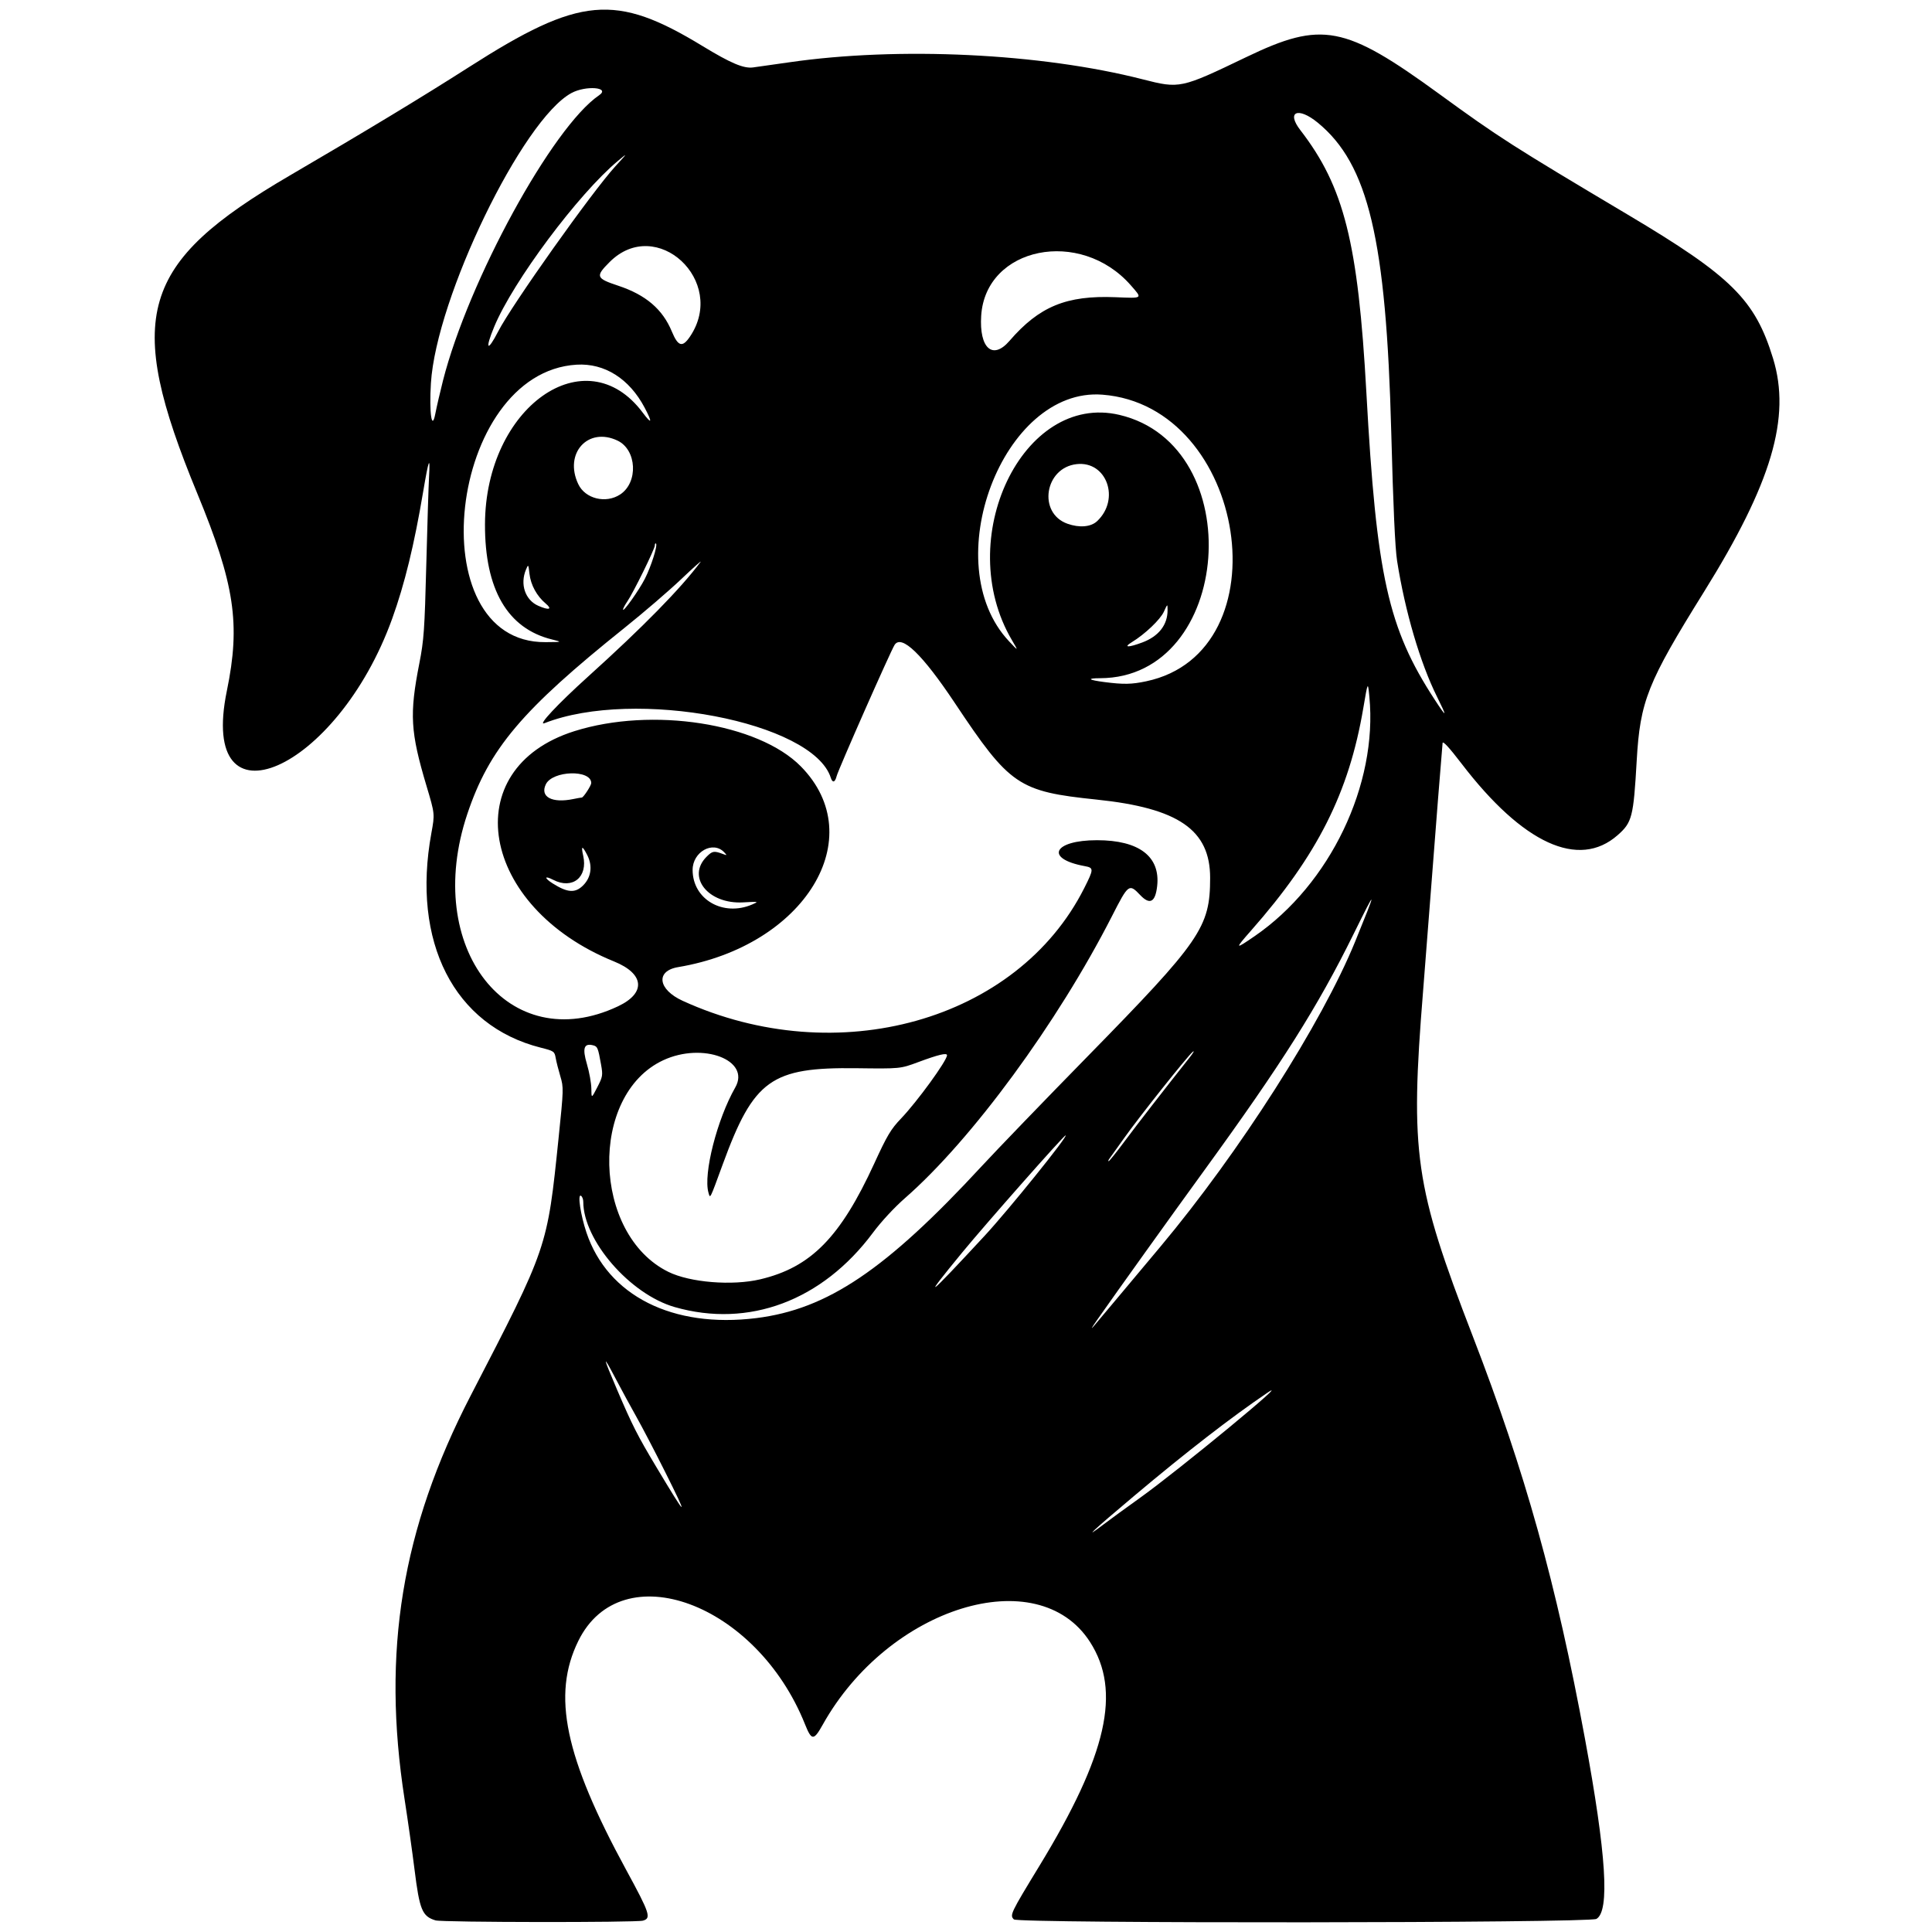
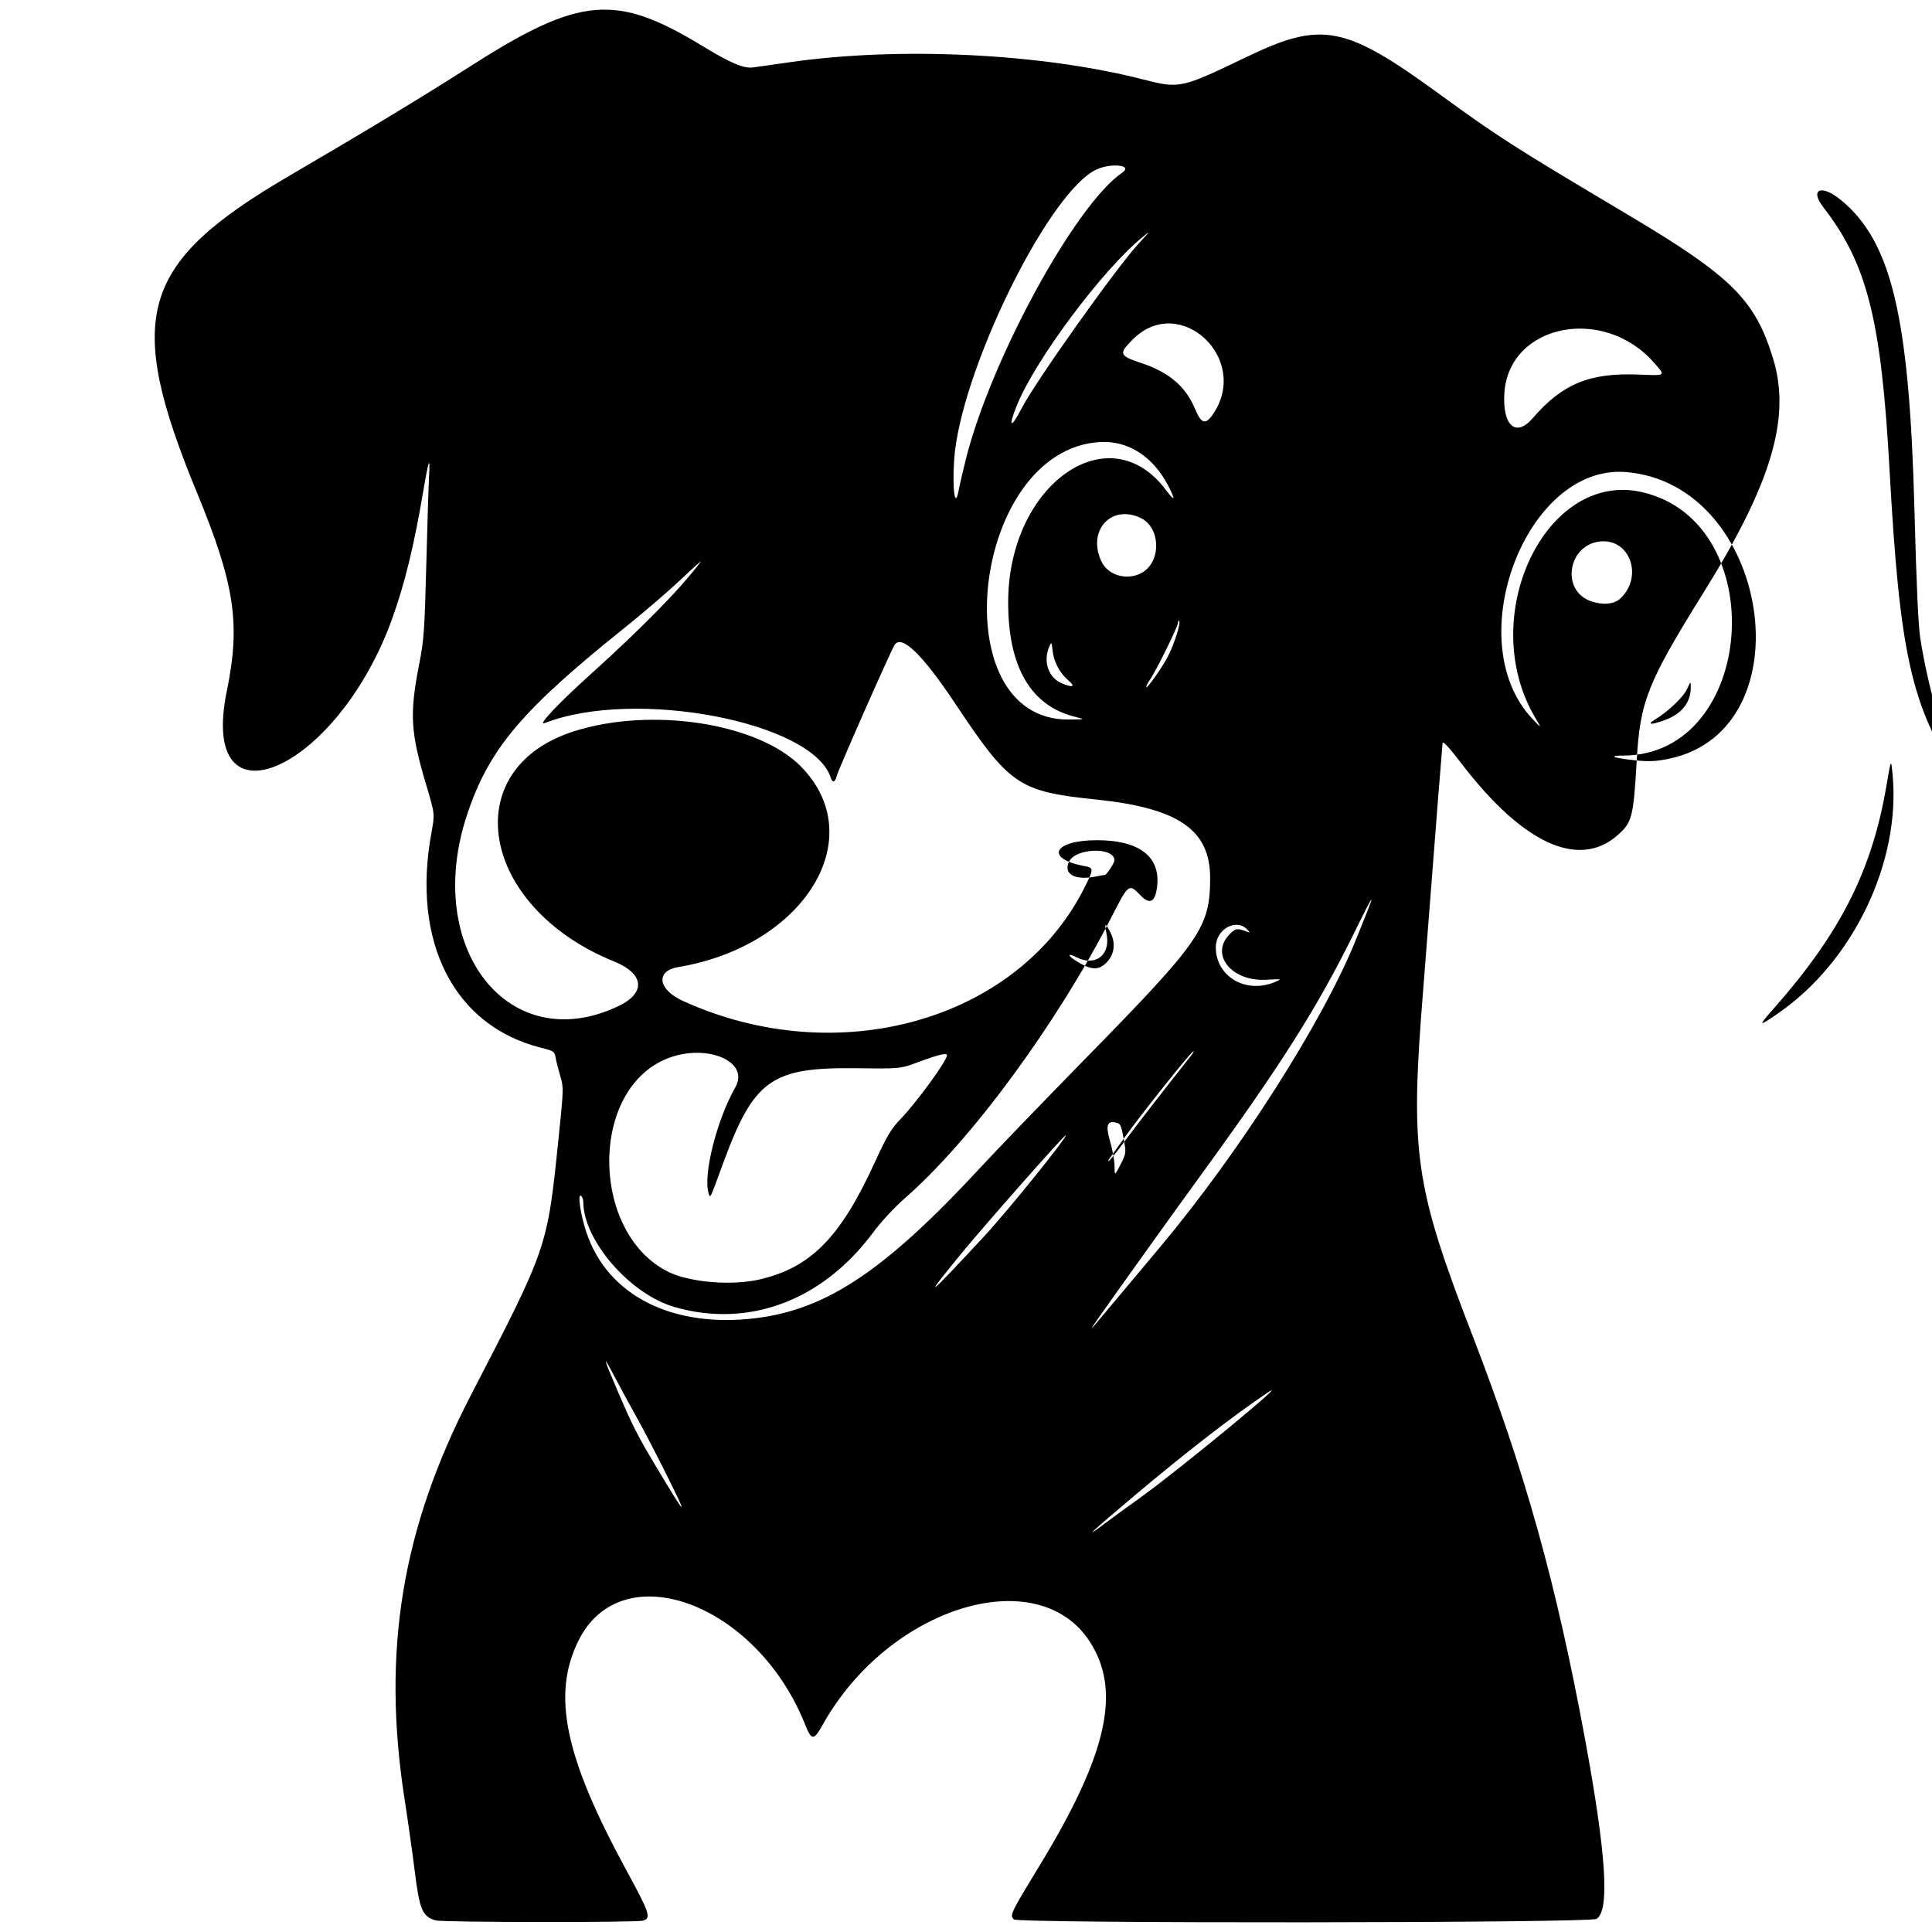
<svg xmlns="http://www.w3.org/2000/svg" width="500mm" height="500mm" viewBox="0 0 500 500" xml:space="preserve">
  <g>
-     <path d="m112.74 497c-3.475-1.043-4.157-2.689-5.465-13.202-0.557-4.475-1.714-12.65-2.571-18.167-5.935-38.181-0.73-69.976 17.092-104.42 20.021-38.69 19.81-38.072 22.769-66.723 1.301-12.6 1.314-13.056 0.449-15.946-0.49-1.636-1.031-3.77-1.202-4.743-0.3-1.699-0.451-1.804-3.882-2.669-22.434-5.662-33.464-27.314-28.289-55.535 0.905-4.934 0.905-4.934-1.245-12.139-4.195-14.057-4.461-18.576-1.869-31.792 1.175-5.992 1.361-8.636 1.795-25.462 0.266-10.326 0.588-20.586 0.715-22.801 0.327-5.694-0.091-4.636-1.523 3.856-2.325 13.795-4.79 23.898-8.009 32.833-14.264 39.595-50.353 55.355-42.793 18.689 3.573-17.327 2.033-27.59-7.664-51.094-18.95-45.933-14.974-59.543 24.048-82.321 19.464-11.361 34.268-20.318 46.294-28.007 28.694-18.348 37.864-19.172 60.439-5.433 7.295 4.44 10.616 5.846 13.057 5.527 1.165-0.152 5.358-0.747 9.319-1.321 28.36-4.115 65.127-2.35 91.5 4.392 9.627 2.461 9.854 2.412 26.8-5.731 19.613-9.425 25.489-8.303 50.014 9.556 15.397 11.212 18.739 13.351 48.829 31.252 26.778 15.931 32.863 21.959 37.52 37.171 4.676 15.275-0.342 32.236-17.863 60.377-14.655 23.537-16.544 28.276-17.427 43.722-0.835 14.603-1.188 15.979-4.943 19.277-10.064 8.837-24.511 2.214-40.375-18.51-3.209-4.192-4.857-5.979-4.919-5.336-0.233 2.404-1.827 22.54-3.007 38.003-0.713 9.336-1.632 21.141-2.043 26.233-3.388 41.974-2.186 50.327 12.849 89.244 13.565 35.113 21.662 64.152 29.041 104.16 5.535 30.01 6.468 44.672 2.971 46.671-1.903 1.088-149.67 1.214-150.76 0.128-1.103-1.103-0.906-1.518 6.656-13.934 17.492-28.722 21.201-45.161 13.052-57.86-13.5-21.037-52.121-9.095-69.168 21.387-2.347 4.197-2.885 4.185-4.602-0.105-12.572-31.403-47.493-44.248-58.653-21.573-6.895 14.009-3.544 30.027 12.413 59.335 6.097 11.198 6.511 12.456 4.304 13.071-1.849 0.514-51.926 0.455-53.654-0.063zm182.24-109.32c10.037-7.168 40.443-32.261 32.925-27.171-9.244 6.258-20.884 15.271-34.334 26.584-10.834 9.112-13.674 11.757-7.973 7.424 1.627-1.236 5.849-4.313 9.382-6.836zm-122.95-6.958c-2.559-5.113-5.85-11.42-7.313-14.017-1.463-2.596-3.876-7.035-5.362-9.865-3.521-6.702-3.432-6.012 0.371 2.879 3.939 9.21 5.251 11.794 10.09 19.875 8.127 13.574 8.555 13.792 2.215 1.127zm117.48-45.19c2.508-2.991 7.37-8.795 10.805-12.897 20.417-24.387 41.821-57.919 50.399-78.956 5.698-13.975 5.649-14.229-0.385-1.998-9.344 18.939-18.581 33.565-38.621 61.151-8.809 12.126-22.635 31.426-27.821 38.835-1.483 2.119-1.717 2.604-0.639 1.324 0.936-1.111 3.753-4.467 6.262-7.458zm-93.791 5.593c18.41-2.288 33.546-12.488 58.352-39.322 3.923-4.244 16.178-16.954 27.235-28.244 29.513-30.138 31.859-33.55 31.875-46.34 0.015-12.433-8.172-18.086-29.382-20.288-20.238-2.101-22.439-3.6-36.679-24.977-8.414-12.631-13.825-17.848-15.606-15.045-1.053 1.657-14.568 32.267-14.992 33.954-0.412 1.641-1.069 1.826-1.513 0.426-4.597-14.483-50.77-23.293-74.085-14.135-1.943 0.763 3.417-4.966 11.307-12.084 14.113-12.733 23.909-22.719 29.073-29.637 0.422-0.566-1.825 1.433-4.994 4.443-3.169 3.009-9.765 8.678-14.659 12.596-26.611 21.311-35.051 31.303-40.709 48.188-11.622 34.686 10.687 63.145 39.013 49.767 7.284-3.44 6.84-8.409-1.037-11.602-34.778-14.097-40.955-49.907-10.279-59.596 20.105-6.35 47.591-2.076 58.618 9.114 18.162 18.43 1.03 46.456-31.753 51.945-5.891 0.986-5.248 5.79 1.168 8.722 39.996 18.273 86.607 5.198 103.92-29.151 2.508-4.975 2.513-5.268 0.11-5.711-10.418-1.918-8.123-6.703 3.215-6.703 10.885 0 16.418 4.227 15.555 11.882-0.47 4.174-1.896 4.935-4.372 2.332-2.898-3.047-3.047-2.936-7.326 5.449-14.101 27.631-36.283 57.855-53.519 72.924-2.792 2.441-6.186 6.103-8.344 9.002-13.093 17.593-32.132 24.732-51.3 19.236-11.561-3.315-23.661-17.26-23.661-27.269 0-0.641-0.268-1.331-0.595-1.533-0.934-0.577-0.107 4.968 1.418 9.511 5.491 16.358 22.308 24.833 43.941 22.145zm59.118-21.319c6.188-6.682 21.743-25.976 20.942-25.976-0.453 0-20.547 22.761-26.737 30.285-10.756 13.076-9.309 12 5.794-4.309zm-58.111 11.286c13.117-3.091 20.765-10.861 29.545-30.01 3.295-7.187 4.292-8.864 6.871-11.558 4.221-4.411 11.943-15.032 11.943-16.428 0-0.692-2.238-0.157-7.458 1.782-4.629 1.72-4.629 1.72-15.946 1.576-22.104-0.281-26.608 2.95-34.623 24.834-3.426 9.354-3.243 8.99-3.709 7.363-1.38-4.812 2.233-18.992 6.935-27.218 4.049-7.083-8.388-11.798-18.615-7.056-19.311 8.953-18.438 45.07 1.325 54.79 5.577 2.743 16.501 3.629 23.732 1.925zm94.221-35.591c3.207-4.319 10.533-13.765 16.855-21.732 1.01-1.273 1.416-1.984 0.902-1.581-1.302 1.023-13.854 16.806-17.824 22.413-1.803 2.546-3.499 4.919-3.768 5.272s-0.354 0.643-0.189 0.643c0.165 0 1.976-2.257 4.024-5.015zm-135.4-20.023c-0.762-4.287-0.912-4.655-2.011-4.942-2.412-0.631-2.867 0.709-1.643 4.839 0.619 2.087 1.135 4.953 1.148 6.367 0.023 2.572 0.023 2.572 1.531-0.349 1.423-2.757 1.478-3.088 0.975-5.915zm169.17-33.214c19.491-13.403 31.866-39.226 29.674-61.923-0.391-4.045-0.391-4.045-1.575 2.936-3.713 21.89-11.876 38.072-29.022 57.53-4.318 4.901-4.247 5.013 0.923 1.458zm-130.04-8.19c1.76-0.756 1.707-0.768-2.359-0.538-9.031 0.509-14.698-6.571-9.455-11.814 1.522-1.522 1.919-1.582 4.356-0.662 0.944 0.357 0.962 0.317 0.222-0.473-2.895-3.091-8.194-0.153-8.194 4.543 0 7.633 7.867 12.193 15.431 8.944zm-43.745-4.954c2.07-2.07 2.47-5.038 1.052-7.816-1.3-2.549-1.651-2.502-1.055 0.142 1.258 5.58-2.777 8.827-7.763 6.249-2.316-1.197-2.393-0.489-0.104 0.949 3.846 2.416 5.812 2.535 7.87 0.477zm-0.355-22.722c0.422-0.014 2.431-3.101 2.434-3.741 0.018-3.55-10.031-3.267-11.756 0.331-1.558 3.249 1.617 4.94 7.129 3.797 0.99-0.205 1.977-0.379 2.194-0.386zm221.3-26.13c-4.349-8.753-8.253-22.042-10.308-35.093-0.522-3.315-1.008-13.987-1.509-33.177-1.308-50.048-5.925-69.517-19.032-80.257-5.095-4.175-8.196-2.849-4.506 1.928 11.326 14.665 14.952 29.084 17.097 67.974 2.619 47.501 5.604 60.915 17.673 79.409 3.183 4.878 3.313 4.704 0.586-0.785zm-75.219-3.957c35.807-7.588 26.051-71.286-11.36-74.171-25.774-1.988-43.072 43.717-24.157 63.827 2.457 2.612 2.457 2.612 0.737-0.312-15.38-26.145 2.786-64.188 27.832-58.283 33.676 7.94 29.287 68.033-4.978 68.143-3.585 0.012-3.115 0.457 1.053 0.997 4.972 0.645 7.067 0.606 10.873-0.201zm-1.024-10.048c4.242-1.587 6.559-4.563 6.532-8.391-0.012-1.638-0.012-1.638-0.948 0.419-0.935 2.055-4.899 5.828-8.3 7.901-2.306 1.405-0.947 1.441 2.715 0.071zm-152.75-0.764c-11.531-2.819-17.428-12.949-17.37-29.84 0.104-30.292 26.065-48.645 40.829-28.864 2.371 3.177 2.566 2.636 0.475-1.319-3.957-7.484-10.355-11.527-17.571-11.101-33.224 1.958-41.103 72.069-8.071 71.81 4.372-0.034 4.372-0.034 1.708-0.686zm24.011-15.722c1.626-3.19 3.346-8.63 2.877-9.098-0.168-0.168-0.305 0.049-0.305 0.482 0 0.913-5.589 12.277-7.16 14.558-0.585 0.849-1.064 1.758-1.066 2.022-6e-3 0.843 4.147-5.007 5.654-7.964zm-25.65 6.435c-2.316-1.949-3.881-4.806-4.213-7.694-0.291-2.532-0.305-2.549-0.904-1.124-1.606 3.82-0.211 7.907 3.205 9.394 2.767 1.205 3.696 0.925 1.912-0.577zm142.68-21.333c6.059-5.692 2.49-15.643-5.297-14.765-8.282 0.933-10.097 12.666-2.386 15.42 3.101 1.108 6.077 0.854 7.683-0.655zm-123.43-6.91c4.741-3.106 4.326-11.566-0.684-13.945-7.663-3.638-13.93 3.326-10.15 11.279 1.799 3.786 7.125 5.096 10.834 2.666zm-45.85-29.48c6.6-25.893 28.326-65.61 40.386-73.828 3.058-2.084-3.433-2.606-7.162-0.576-12.683 6.903-34.964 52.924-36.349 75.08-0.473 7.571 0.239 12.565 1.133 7.946 0.356-1.839 1.253-5.719 1.993-8.622zm146.6-10.263c7.699-8.921 14.74-11.825 27.426-11.312 7.208 0.291 7.04 0.419 3.996-3.061-13.08-14.952-37.591-9.982-38.736 7.853-0.54 8.419 2.973 11.551 7.314 6.52zm-132.31-2.462c3.524-6.86 24.296-36.135 30.292-42.692 3.275-3.582 3.279-3.589 0.719-1.457-10.278 8.561-27.173 31.203-32.051 42.956-2.456 5.917-1.783 6.689 1.041 1.193zm49.64 1.333c9.675-14.357-8.695-31.395-20.8-19.29-3.734 3.734-3.559 4.214 2.239 6.139 7.123 2.365 11.467 6.077 13.855 11.841 1.619 3.906 2.744 4.22 4.705 1.31z" stroke-width="1.944" />
+     <path d="m112.74 497c-3.475-1.043-4.157-2.689-5.465-13.202-0.557-4.475-1.714-12.65-2.571-18.167-5.935-38.181-0.73-69.976 17.092-104.42 20.021-38.69 19.81-38.072 22.769-66.723 1.301-12.6 1.314-13.056 0.449-15.946-0.49-1.636-1.031-3.77-1.202-4.743-0.3-1.699-0.451-1.804-3.882-2.669-22.434-5.662-33.464-27.314-28.289-55.535 0.905-4.934 0.905-4.934-1.245-12.139-4.195-14.057-4.461-18.576-1.869-31.792 1.175-5.992 1.361-8.636 1.795-25.462 0.266-10.326 0.588-20.586 0.715-22.801 0.327-5.694-0.091-4.636-1.523 3.856-2.325 13.795-4.79 23.898-8.009 32.833-14.264 39.595-50.353 55.355-42.793 18.689 3.573-17.327 2.033-27.59-7.664-51.094-18.95-45.933-14.974-59.543 24.048-82.321 19.464-11.361 34.268-20.318 46.294-28.007 28.694-18.348 37.864-19.172 60.439-5.433 7.295 4.44 10.616 5.846 13.057 5.527 1.165-0.152 5.358-0.747 9.319-1.321 28.36-4.115 65.127-2.35 91.5 4.392 9.627 2.461 9.854 2.412 26.8-5.731 19.613-9.425 25.489-8.303 50.014 9.556 15.397 11.212 18.739 13.351 48.829 31.252 26.778 15.931 32.863 21.959 37.52 37.171 4.676 15.275-0.342 32.236-17.863 60.377-14.655 23.537-16.544 28.276-17.427 43.722-0.835 14.603-1.188 15.979-4.943 19.277-10.064 8.837-24.511 2.214-40.375-18.51-3.209-4.192-4.857-5.979-4.919-5.336-0.233 2.404-1.827 22.54-3.007 38.003-0.713 9.336-1.632 21.141-2.043 26.233-3.388 41.974-2.186 50.327 12.849 89.244 13.565 35.113 21.662 64.152 29.041 104.16 5.535 30.01 6.468 44.672 2.971 46.671-1.903 1.088-149.67 1.214-150.76 0.128-1.103-1.103-0.906-1.518 6.656-13.934 17.492-28.722 21.201-45.161 13.052-57.86-13.5-21.037-52.121-9.095-69.168 21.387-2.347 4.197-2.885 4.185-4.602-0.105-12.572-31.403-47.493-44.248-58.653-21.573-6.895 14.009-3.544 30.027 12.413 59.335 6.097 11.198 6.511 12.456 4.304 13.071-1.849 0.514-51.926 0.455-53.654-0.063zm182.24-109.32c10.037-7.168 40.443-32.261 32.925-27.171-9.244 6.258-20.884 15.271-34.334 26.584-10.834 9.112-13.674 11.757-7.973 7.424 1.627-1.236 5.849-4.313 9.382-6.836zm-122.95-6.958c-2.559-5.113-5.85-11.42-7.313-14.017-1.463-2.596-3.876-7.035-5.362-9.865-3.521-6.702-3.432-6.012 0.371 2.879 3.939 9.21 5.251 11.794 10.09 19.875 8.127 13.574 8.555 13.792 2.215 1.127zm117.48-45.19c2.508-2.991 7.37-8.795 10.805-12.897 20.417-24.387 41.821-57.919 50.399-78.956 5.698-13.975 5.649-14.229-0.385-1.998-9.344 18.939-18.581 33.565-38.621 61.151-8.809 12.126-22.635 31.426-27.821 38.835-1.483 2.119-1.717 2.604-0.639 1.324 0.936-1.111 3.753-4.467 6.262-7.458zm-93.791 5.593c18.41-2.288 33.546-12.488 58.352-39.322 3.923-4.244 16.178-16.954 27.235-28.244 29.513-30.138 31.859-33.55 31.875-46.34 0.015-12.433-8.172-18.086-29.382-20.288-20.238-2.101-22.439-3.6-36.679-24.977-8.414-12.631-13.825-17.848-15.606-15.045-1.053 1.657-14.568 32.267-14.992 33.954-0.412 1.641-1.069 1.826-1.513 0.426-4.597-14.483-50.77-23.293-74.085-14.135-1.943 0.763 3.417-4.966 11.307-12.084 14.113-12.733 23.909-22.719 29.073-29.637 0.422-0.566-1.825 1.433-4.994 4.443-3.169 3.009-9.765 8.678-14.659 12.596-26.611 21.311-35.051 31.303-40.709 48.188-11.622 34.686 10.687 63.145 39.013 49.767 7.284-3.44 6.84-8.409-1.037-11.602-34.778-14.097-40.955-49.907-10.279-59.596 20.105-6.35 47.591-2.076 58.618 9.114 18.162 18.43 1.03 46.456-31.753 51.945-5.891 0.986-5.248 5.79 1.168 8.722 39.996 18.273 86.607 5.198 103.92-29.151 2.508-4.975 2.513-5.268 0.11-5.711-10.418-1.918-8.123-6.703 3.215-6.703 10.885 0 16.418 4.227 15.555 11.882-0.47 4.174-1.896 4.935-4.372 2.332-2.898-3.047-3.047-2.936-7.326 5.449-14.101 27.631-36.283 57.855-53.519 72.924-2.792 2.441-6.186 6.103-8.344 9.002-13.093 17.593-32.132 24.732-51.3 19.236-11.561-3.315-23.661-17.26-23.661-27.269 0-0.641-0.268-1.331-0.595-1.533-0.934-0.577-0.107 4.968 1.418 9.511 5.491 16.358 22.308 24.833 43.941 22.145zm59.118-21.319c6.188-6.682 21.743-25.976 20.942-25.976-0.453 0-20.547 22.761-26.737 30.285-10.756 13.076-9.309 12 5.794-4.309zm-58.111 11.286c13.117-3.091 20.765-10.861 29.545-30.01 3.295-7.187 4.292-8.864 6.871-11.558 4.221-4.411 11.943-15.032 11.943-16.428 0-0.692-2.238-0.157-7.458 1.782-4.629 1.72-4.629 1.72-15.946 1.576-22.104-0.281-26.608 2.95-34.623 24.834-3.426 9.354-3.243 8.99-3.709 7.363-1.38-4.812 2.233-18.992 6.935-27.218 4.049-7.083-8.388-11.798-18.615-7.056-19.311 8.953-18.438 45.07 1.325 54.79 5.577 2.743 16.501 3.629 23.732 1.925zm94.221-35.591c3.207-4.319 10.533-13.765 16.855-21.732 1.01-1.273 1.416-1.984 0.902-1.581-1.302 1.023-13.854 16.806-17.824 22.413-1.803 2.546-3.499 4.919-3.768 5.272s-0.354 0.643-0.189 0.643c0.165 0 1.976-2.257 4.024-5.015zc-0.762-4.287-0.912-4.655-2.011-4.942-2.412-0.631-2.867 0.709-1.643 4.839 0.619 2.087 1.135 4.953 1.148 6.367 0.023 2.572 0.023 2.572 1.531-0.349 1.423-2.757 1.478-3.088 0.975-5.915zm169.17-33.214c19.491-13.403 31.866-39.226 29.674-61.923-0.391-4.045-0.391-4.045-1.575 2.936-3.713 21.89-11.876 38.072-29.022 57.53-4.318 4.901-4.247 5.013 0.923 1.458zm-130.04-8.19c1.76-0.756 1.707-0.768-2.359-0.538-9.031 0.509-14.698-6.571-9.455-11.814 1.522-1.522 1.919-1.582 4.356-0.662 0.944 0.357 0.962 0.317 0.222-0.473-2.895-3.091-8.194-0.153-8.194 4.543 0 7.633 7.867 12.193 15.431 8.944zm-43.745-4.954c2.07-2.07 2.47-5.038 1.052-7.816-1.3-2.549-1.651-2.502-1.055 0.142 1.258 5.58-2.777 8.827-7.763 6.249-2.316-1.197-2.393-0.489-0.104 0.949 3.846 2.416 5.812 2.535 7.87 0.477zm-0.355-22.722c0.422-0.014 2.431-3.101 2.434-3.741 0.018-3.55-10.031-3.267-11.756 0.331-1.558 3.249 1.617 4.94 7.129 3.797 0.99-0.205 1.977-0.379 2.194-0.386zm221.3-26.13c-4.349-8.753-8.253-22.042-10.308-35.093-0.522-3.315-1.008-13.987-1.509-33.177-1.308-50.048-5.925-69.517-19.032-80.257-5.095-4.175-8.196-2.849-4.506 1.928 11.326 14.665 14.952 29.084 17.097 67.974 2.619 47.501 5.604 60.915 17.673 79.409 3.183 4.878 3.313 4.704 0.586-0.785zm-75.219-3.957c35.807-7.588 26.051-71.286-11.36-74.171-25.774-1.988-43.072 43.717-24.157 63.827 2.457 2.612 2.457 2.612 0.737-0.312-15.38-26.145 2.786-64.188 27.832-58.283 33.676 7.94 29.287 68.033-4.978 68.143-3.585 0.012-3.115 0.457 1.053 0.997 4.972 0.645 7.067 0.606 10.873-0.201zm-1.024-10.048c4.242-1.587 6.559-4.563 6.532-8.391-0.012-1.638-0.012-1.638-0.948 0.419-0.935 2.055-4.899 5.828-8.3 7.901-2.306 1.405-0.947 1.441 2.715 0.071zm-152.75-0.764c-11.531-2.819-17.428-12.949-17.37-29.84 0.104-30.292 26.065-48.645 40.829-28.864 2.371 3.177 2.566 2.636 0.475-1.319-3.957-7.484-10.355-11.527-17.571-11.101-33.224 1.958-41.103 72.069-8.071 71.81 4.372-0.034 4.372-0.034 1.708-0.686zm24.011-15.722c1.626-3.19 3.346-8.63 2.877-9.098-0.168-0.168-0.305 0.049-0.305 0.482 0 0.913-5.589 12.277-7.16 14.558-0.585 0.849-1.064 1.758-1.066 2.022-6e-3 0.843 4.147-5.007 5.654-7.964zm-25.65 6.435c-2.316-1.949-3.881-4.806-4.213-7.694-0.291-2.532-0.305-2.549-0.904-1.124-1.606 3.82-0.211 7.907 3.205 9.394 2.767 1.205 3.696 0.925 1.912-0.577zm142.68-21.333c6.059-5.692 2.49-15.643-5.297-14.765-8.282 0.933-10.097 12.666-2.386 15.42 3.101 1.108 6.077 0.854 7.683-0.655zm-123.43-6.91c4.741-3.106 4.326-11.566-0.684-13.945-7.663-3.638-13.93 3.326-10.15 11.279 1.799 3.786 7.125 5.096 10.834 2.666zm-45.85-29.48c6.6-25.893 28.326-65.61 40.386-73.828 3.058-2.084-3.433-2.606-7.162-0.576-12.683 6.903-34.964 52.924-36.349 75.08-0.473 7.571 0.239 12.565 1.133 7.946 0.356-1.839 1.253-5.719 1.993-8.622zm146.6-10.263c7.699-8.921 14.74-11.825 27.426-11.312 7.208 0.291 7.04 0.419 3.996-3.061-13.08-14.952-37.591-9.982-38.736 7.853-0.54 8.419 2.973 11.551 7.314 6.52zm-132.31-2.462c3.524-6.86 24.296-36.135 30.292-42.692 3.275-3.582 3.279-3.589 0.719-1.457-10.278 8.561-27.173 31.203-32.051 42.956-2.456 5.917-1.783 6.689 1.041 1.193zm49.64 1.333c9.675-14.357-8.695-31.395-20.8-19.29-3.734 3.734-3.559 4.214 2.239 6.139 7.123 2.365 11.467 6.077 13.855 11.841 1.619 3.906 2.744 4.22 4.705 1.31z" stroke-width="1.944" />
  </g>
</svg>